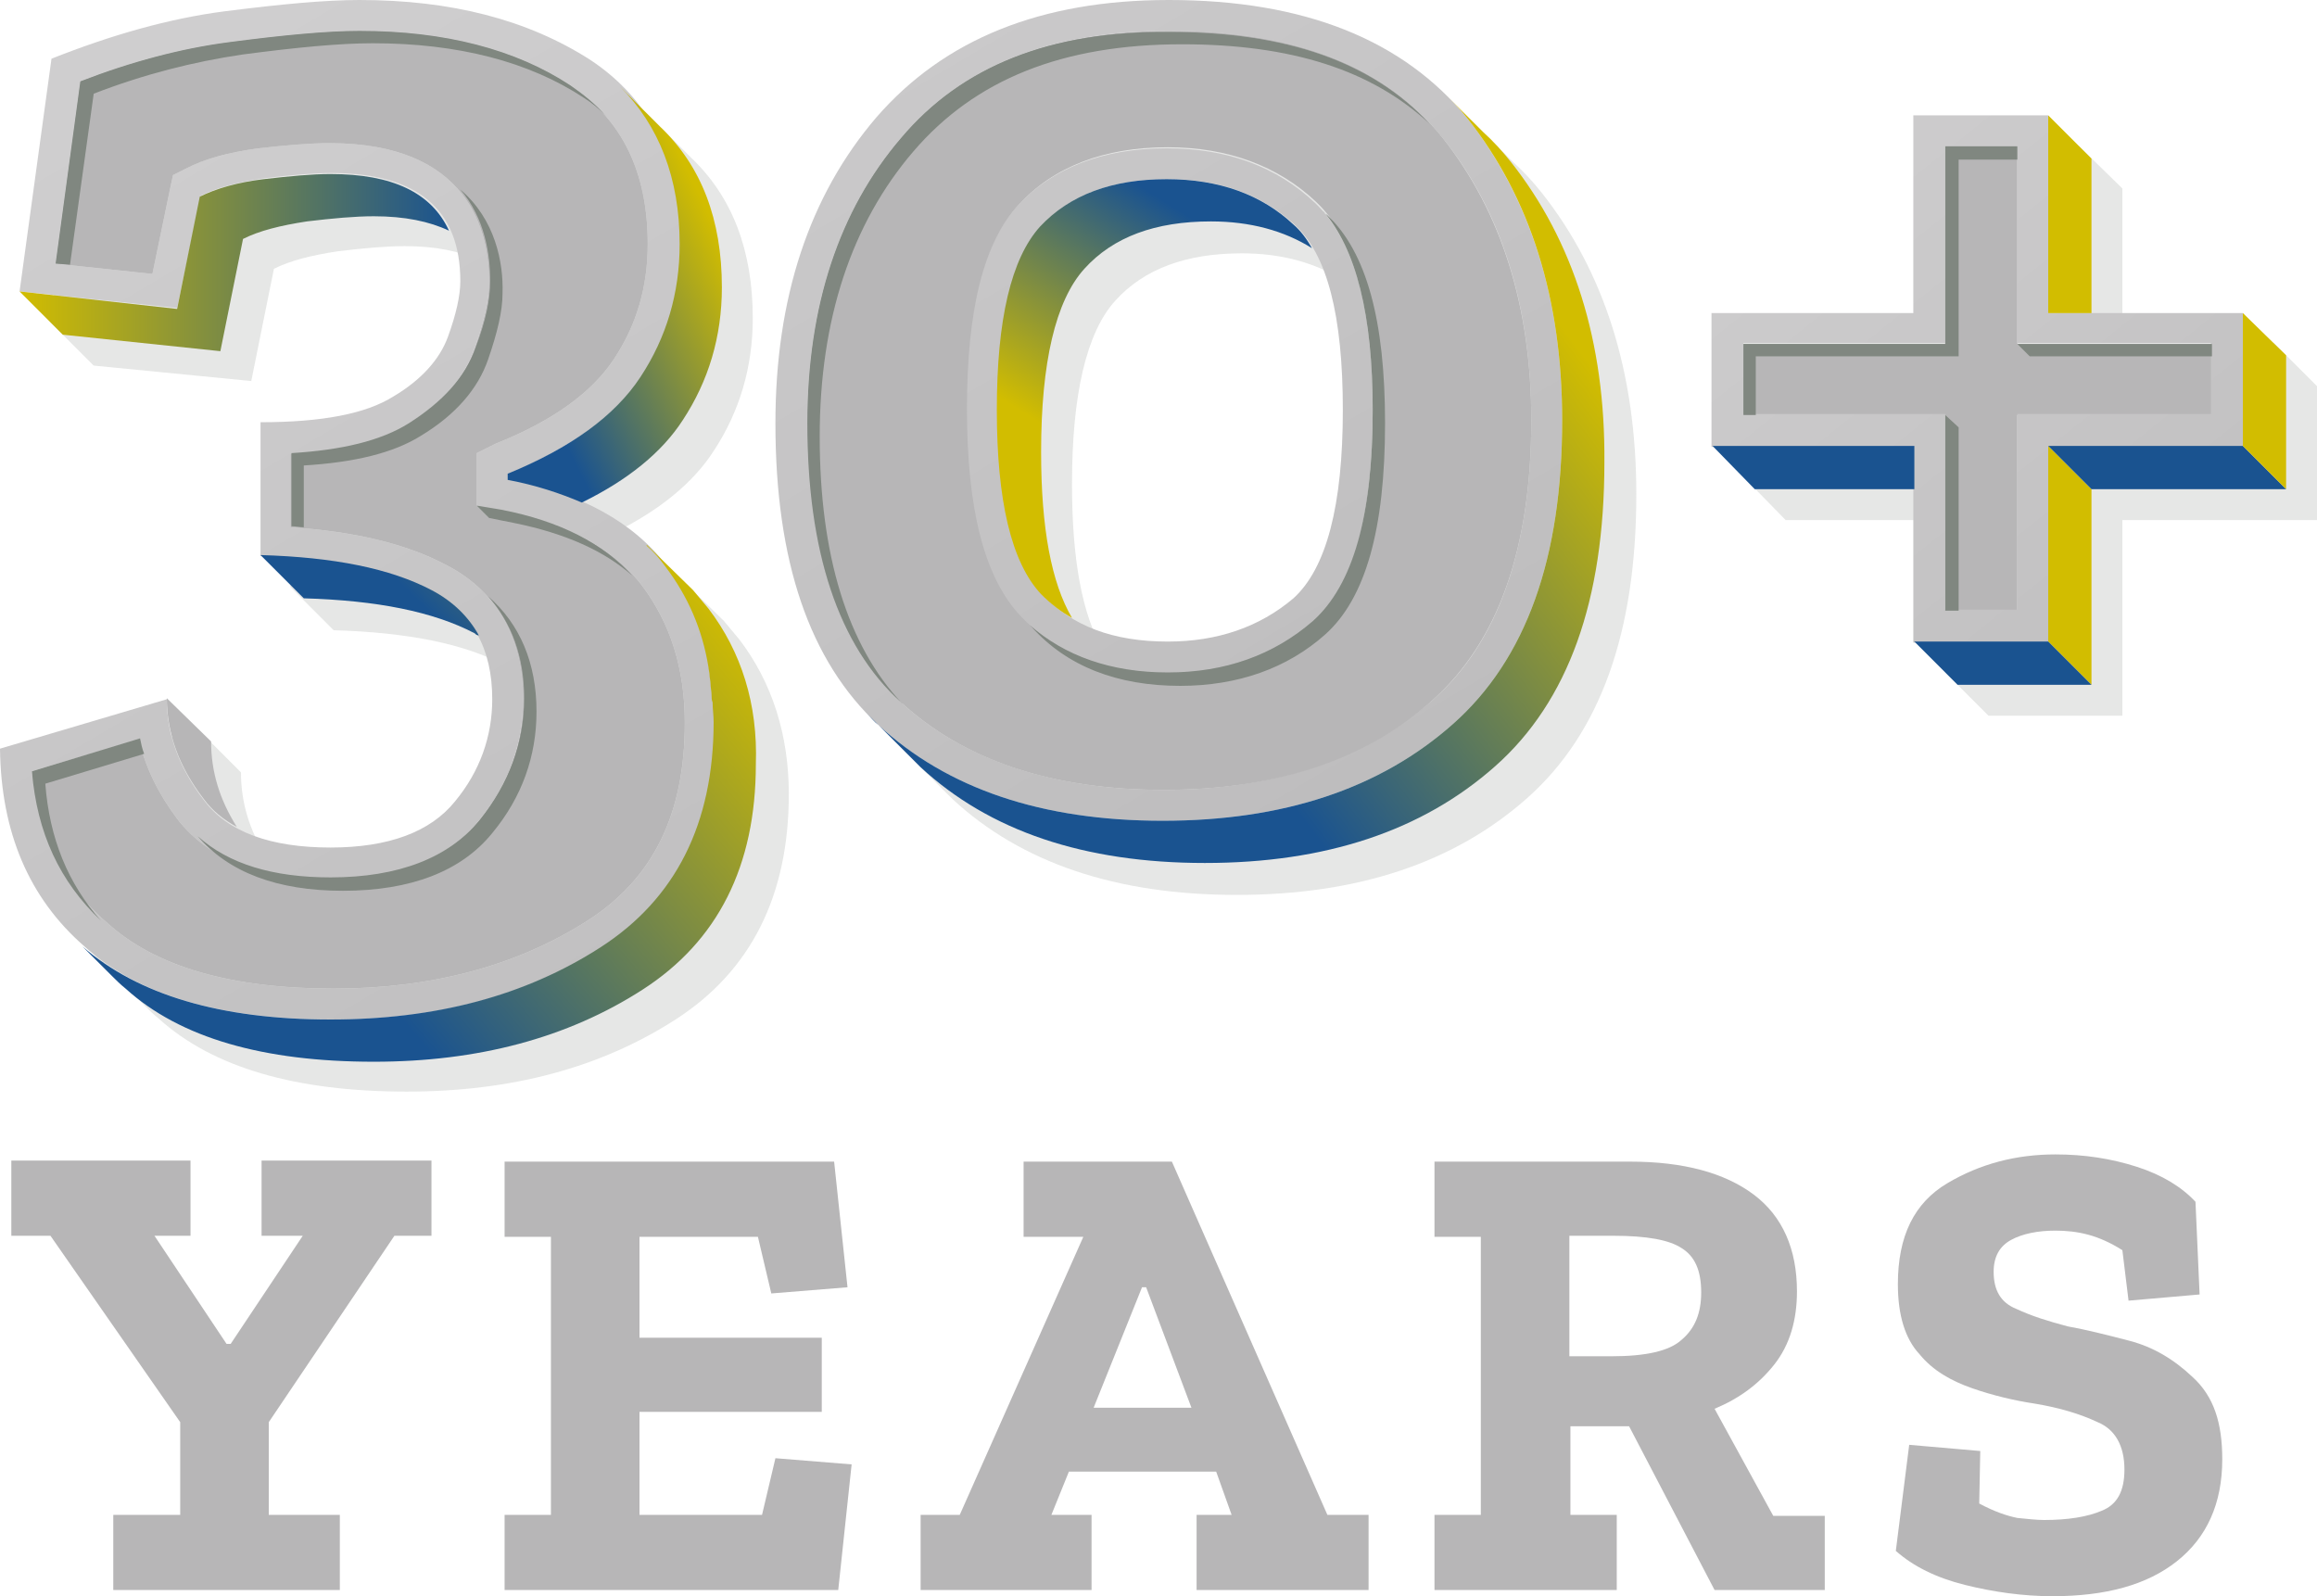
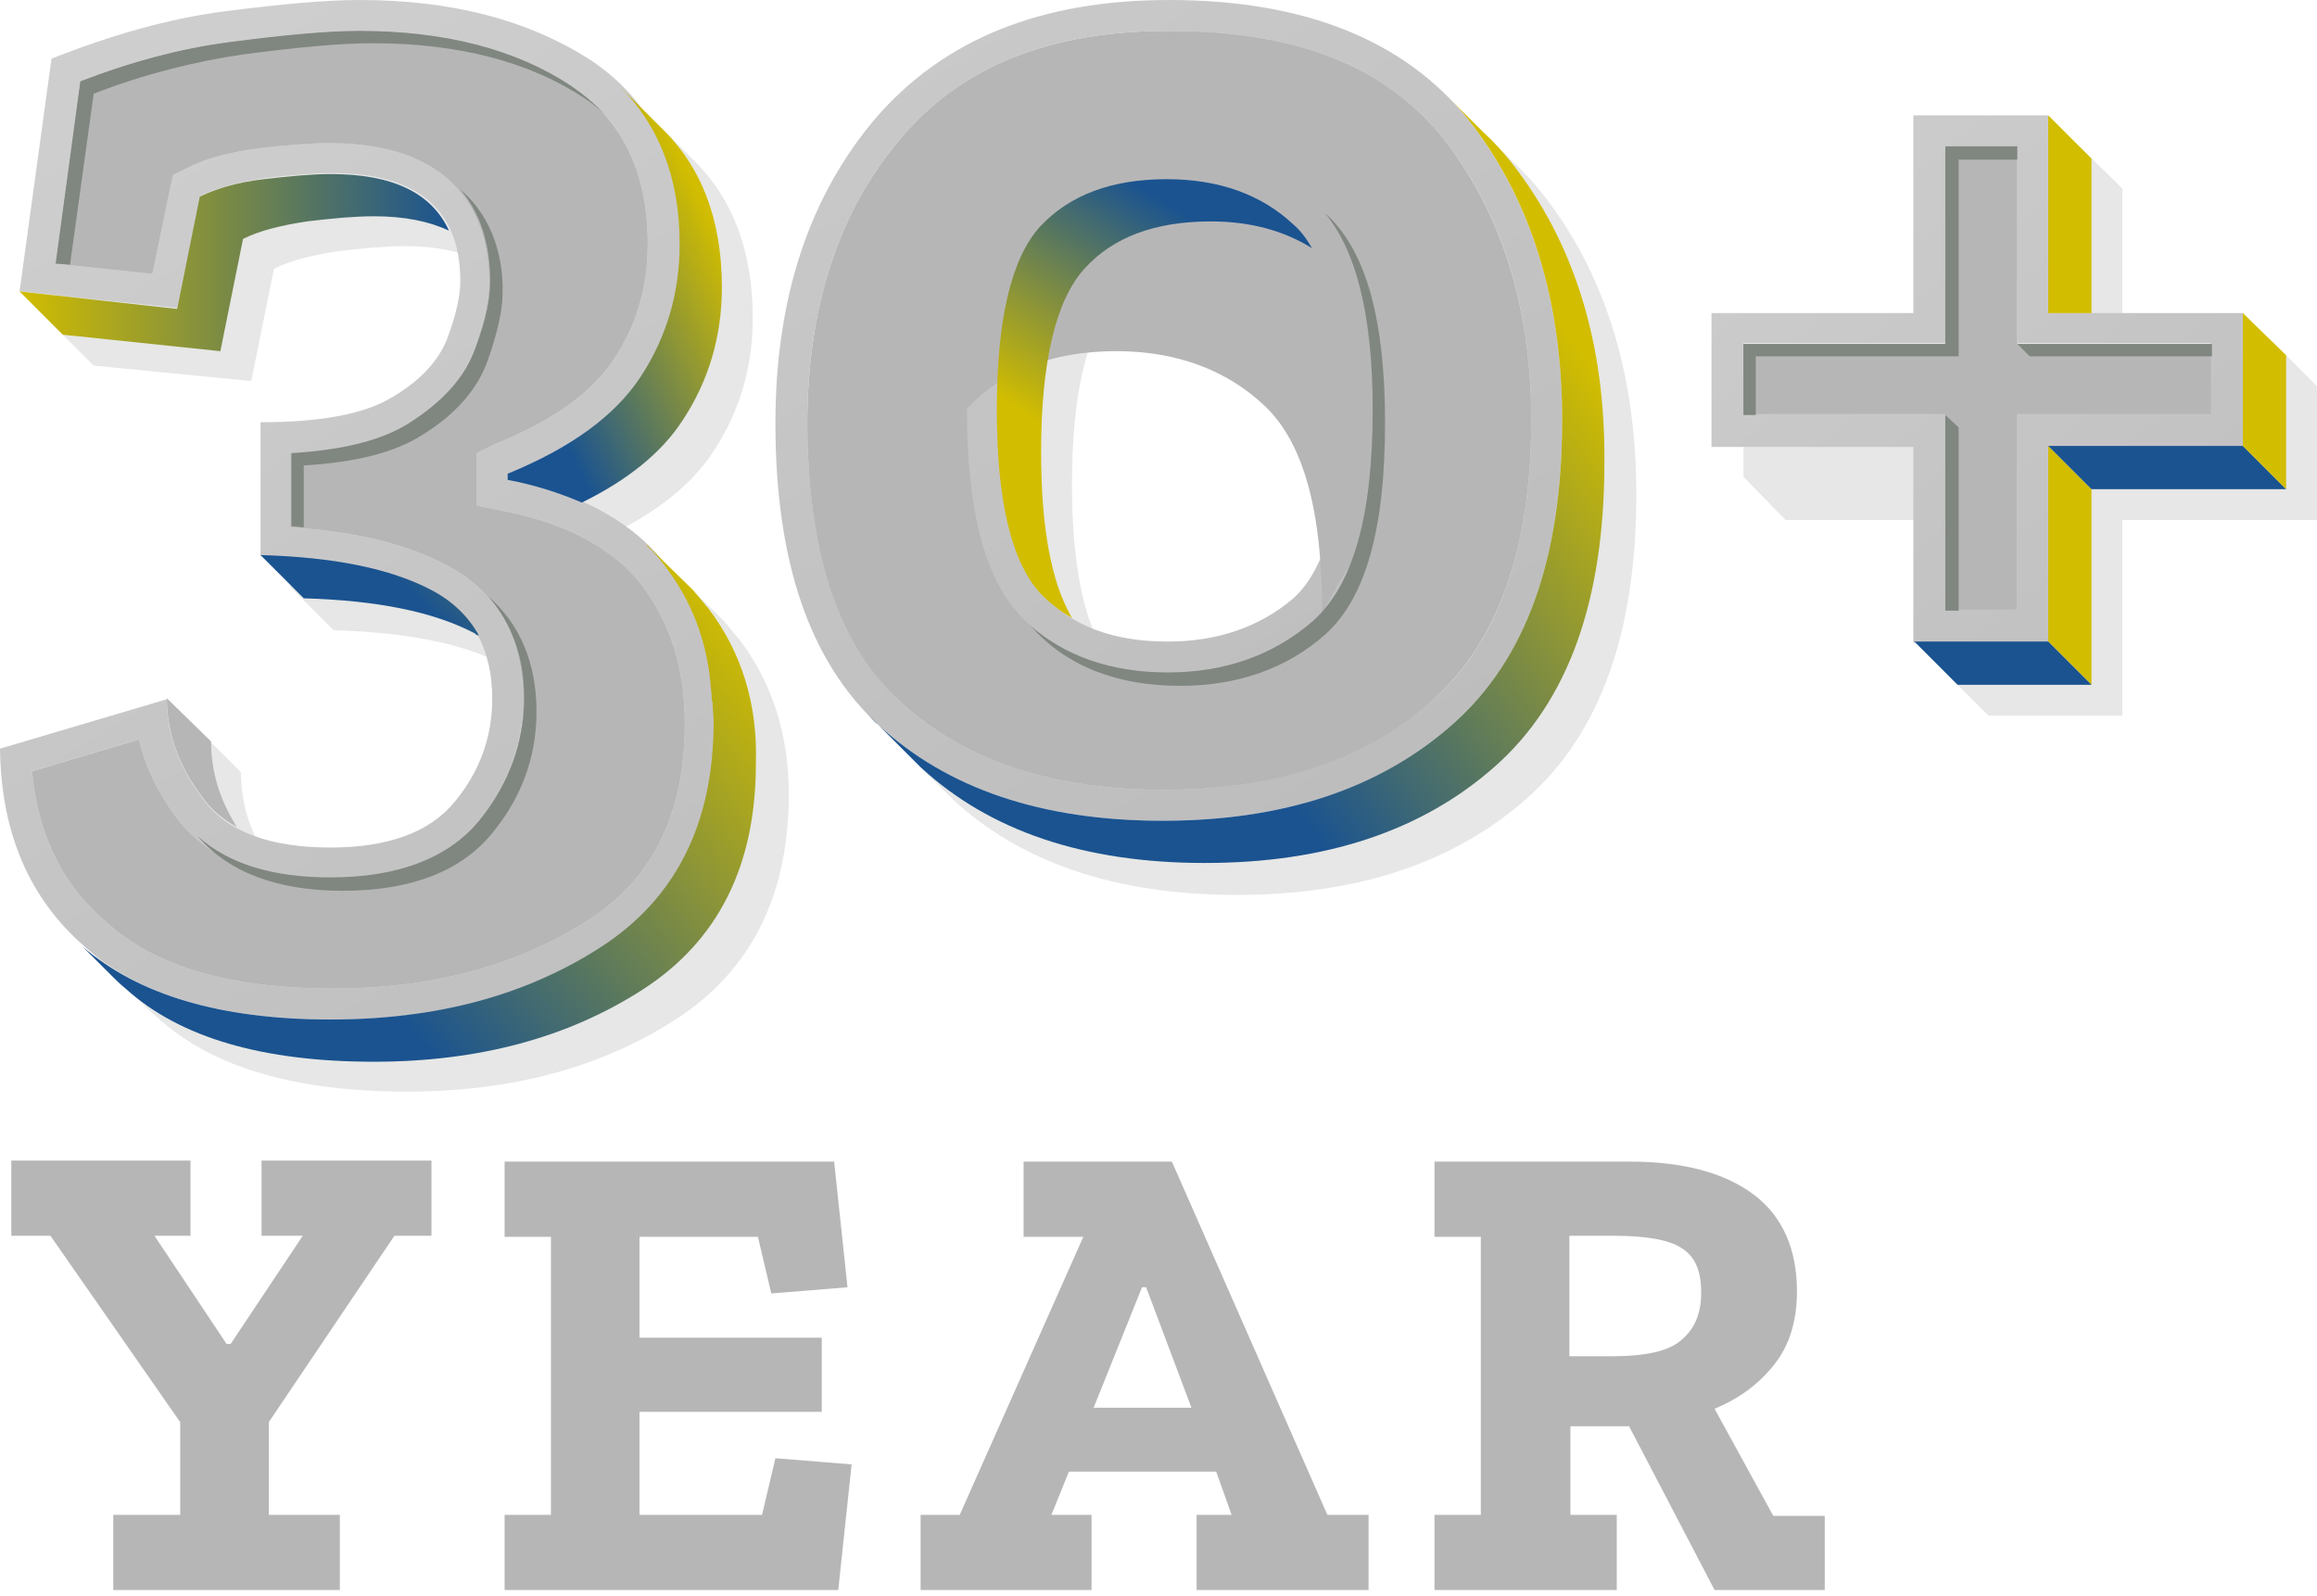
<svg xmlns="http://www.w3.org/2000/svg" version="1.1" id="Layer_1" x="0px" y="0px" viewBox="0 0 225 155" style="enable-background:new 0 0 225 155;" xml:space="preserve">
  <style type="text/css">
	.st0{opacity:0.2;}
	.st1{fill:#808780;}
	.st2{fill:#B7B6B7;}
	.st3{fill:url(#SVGID_1_);}
	.st4{fill:url(#SVGID_2_);}
	.st5{fill:url(#SVGID_3_);}
	.st6{fill:url(#SVGID_4_);}
	.st7{fill:url(#SVGID_5_);}
	.st8{fill:url(#SVGID_6_);}
	.st9{fill:#1A5390;}
	.st10{fill:url(#SVGID_7_);}
	.st11{fill:url(#SVGID_8_);}
	.st12{fill:#D2BD00;}
	.st13{fill:url(#SVGID_9_);}
</style>
  <g>
    <g class="st0">
      <path class="st1" d="M149.7,18.7c-0.8-1-1.7-2-2.7-2.9l0,0l-3.8-3.8l0,0c-6.2-6-15-9-26.7-9c-12.4,0-21.8,3.8-28.4,11.4    c-6.5,7.6-9.8,17.5-9.8,29.7c0,12.6,3,22.1,9,28.3l0,0l4.9,4.9l0,0c0.1,0.1,0.2,0.2,0.3,0.3c6.7,6.2,15.9,9.3,27.6,9.3    c11.7,0,21.1-3.1,28.2-9.4c7.1-6.3,10.6-16.1,10.6-29.5C158.9,36.2,155.8,26.4,149.7,18.7z M133.3,42.8c0,9.3-1.6,15.4-4.8,18.3    c-3.2,2.9-7.3,4.3-12.1,4.3c-3.7,0-6.8-0.8-9.3-2.3h0c-2-3.4-3-8.7-3-16.1c0-8.7,1.4-14.7,4.2-17.8c2.8-3.1,6.9-4.6,12.3-4.6    c3.8,0,7.1,0.9,9.8,2.6C132.3,30.4,133.3,35.6,133.3,42.8z" />
      <polygon class="st1" points="220.8,33.3 206.1,33.3 206.1,18.3 201.9,14.2 188.9,14.2 188.9,33.3 169.3,33.3 169.3,46.3     173.4,50.5 188.9,50.5 188.9,65.3 193.1,69.5 206.1,69.5 206.1,50.5 225,50.5 225,37.5   " />
      <path class="st1" d="M71.8,62.1c-0.5-0.6-1-1.2-1.5-1.8v0l-4.5-4.4l0,0.1c-1.7-1.7-3.8-3.1-6.3-4.2c0,0,0,0,0,0    c4.5-2.2,7.8-4.9,9.8-8c2.5-3.8,3.8-8.1,3.8-12.9c0-6.6-2-11.8-6-15.6l0,0l-3.9-3.9l0,0c-0.9-0.9-2-1.8-3.1-2.6    C54.2,4.9,46.8,3,37.9,3c-3.3,0-7.6,0.4-13.1,1.1c-5.4,0.7-11,2.3-16.8,4.6L4.9,31.3l4.2,4.2L24.4,37l2.2-10.9    c1.6-0.8,3.6-1.3,6.2-1.7c2.5-0.3,4.7-0.5,6.5-0.5c3,0,5.4,0.5,7.3,1.4c0.6,1.4,1,3,1,5c0,1.4-0.4,3.2-1.2,5.4    c-0.8,2.2-2.6,4.2-5.3,5.8c-2.7,1.7-7,2.5-12.9,2.5v13l4.2,4.2c7.1,0.2,12.7,1.3,16.6,3.4c0.1,0.1,0.2,0.2,0.4,0.2v0    c0.9,1.7,1.4,3.7,1.4,6.1c0,3.6-1.2,7-3.6,9.9c-2.4,3-6.5,4.5-12.1,4.5c-3.8,0-6.8-0.7-9.2-2c-1.7-2.7-2.5-5.4-2.5-8.3l-4.2-4.2    L3,75.6c0.1,7.7,2.6,13.9,7.6,18.6v0l3.5,3.5l0,0c0.4,0.4,0.8,0.8,1.3,1.2c5.3,4.8,13.4,7.1,24.1,7.1c10.1,0,18.8-2.3,26.1-7    c7.3-4.7,11-12,11-21.9C76.6,71.4,75,66.3,71.8,62.1z M67.6,57.9c-0.3-0.4-0.6-0.8-1-1.2C67,57.2,67.3,57.5,67.6,57.9z M23.6,81.5    c0.1,0.1,0.2,0.2,0.4,0.3C23.8,81.7,23.7,81.6,23.6,81.5z M24.5,82.3c0.4,0.3,0.9,0.6,1.4,0.9C25.4,82.9,24.9,82.6,24.5,82.3z" />
    </g>
    <polyline class="st2" points="195.9,14.2 195.9,30.4 195.9,33.4 198.9,33.4 214.8,33.4 214.8,40.3 198.9,40.3 195.9,40.3    195.9,43.3 195.9,59.3 188.9,59.3 188.9,43.3 188.9,40.3 185.9,40.3 169.3,40.3 169.3,33.4 185.9,33.4 188.9,33.4 188.9,30.4    188.9,14.2 195.9,14.2  " />
    <linearGradient id="SVGID_1_" gradientUnits="userSpaceOnUse" x1="10.088" y1="9.824" x2="95.897" y2="155.09">
      <stop offset="0" style="stop-color:#CFCECF" />
      <stop offset="1" style="stop-color:#B7B6B7" />
    </linearGradient>
    <path class="st3" d="M34.9,3c8.3,0,15.2,1.8,20.5,5.3c5,3.3,7.5,8.4,7.5,15.4c0,4.2-1.1,7.9-3.3,11.2c-2.2,3.3-6,6-11.5,8.2   L46.3,44v2v0.6v2.5l2.5,0.5c6.2,1.2,10.8,3.7,13.5,7.2c2.8,3.7,4.2,8.1,4.2,13.4c0,8.9-3.1,15.2-9.6,19.3c-6.8,4.3-15,6.5-24.5,6.5   c-9.9,0-17.3-2.1-22-6.4C6,85.9,3.7,81,3.1,74.9l10.4-3.1c0.6,2.7,1.9,5.3,3.7,7.7c3,3.9,7.9,5.8,14.8,5.8c6.6,0,11.5-1.9,14.5-5.6   c2.9-3.5,4.3-7.5,4.3-11.8c0-6-2.6-10.6-7.6-13.1c-3.8-2-8.8-3.2-15-3.6v-7.1c4.9-0.3,8.7-1.2,11.4-2.9c3.3-2,5.5-4.5,6.5-7.4   c0.9-2.6,1.4-4.7,1.4-6.4c0-5-2-13.5-15.5-13.5c-1.9,0-4.2,0.2-6.9,0.5c-2.9,0.4-5.2,1-7.1,2L16.8,17l-0.3,1.4l-1.7,8.2l-9.4-1   L7.8,7.9c4.9-1.9,9.8-3.2,14.4-3.8C27.5,3.4,31.8,3,34.9,3 M34.9,0c-3.3,0-7.6,0.4-13.1,1.1c-5.4,0.7-11,2.3-16.8,4.6L1.9,28.3   l15.3,1.6L19.5,19c1.6-0.8,3.6-1.3,6.2-1.7c2.5-0.3,4.7-0.5,6.5-0.5c8.3,0,12.5,3.5,12.5,10.5c0,1.4-0.4,3.2-1.2,5.4   c-0.8,2.2-2.6,4.2-5.3,5.8c-2.7,1.7-7,2.5-12.9,2.5v13c7.1,0.2,12.7,1.3,16.6,3.4c4,2.1,5.9,5.6,5.9,10.5c0,3.6-1.2,7-3.6,9.9   c-2.4,3-6.5,4.5-12.1,4.5c-5.8,0-10-1.5-12.3-4.6c-2.4-3.1-3.6-6.4-3.6-9.8L0,72.7c0.1,8.1,2.8,14.5,8.2,19.2   c5.3,4.8,13.4,7.1,24.1,7.1c10.1,0,18.8-2.3,26.2-7c7.3-4.7,11-12,11-21.9c0-5.9-1.6-11-4.8-15.2c-3.2-4.2-8.3-7-15.3-8.4V46   c6-2.5,10.3-5.6,12.9-9.4c2.5-3.8,3.8-8.1,3.8-12.9c0-8.1-2.9-14-8.8-17.9C51.2,1.9,43.8,0,34.9,0L34.9,0z" />
    <linearGradient id="SVGID_2_" gradientUnits="userSpaceOnUse" x1="73.24" y1="-27.169" x2="159.053" y2="118.105">
      <stop offset="0" style="stop-color:#CFCECF" />
      <stop offset="1" style="stop-color:#B7B6B7" />
    </linearGradient>
    <path class="st4" d="M113.5,3c12.3,0,21,3.4,26.6,10.4c5.7,7.1,8.6,16.3,8.6,27.4c0,12.4-3.2,21.6-9.6,27.2   c-6.5,5.7-15.3,8.7-26.1,8.7c-10.8,0-19.4-2.9-25.5-8.5c-6-5.6-9.1-14.7-9.1-27.1c0-11.4,3.1-20.7,9.1-27.7C93.4,6.4,102,3,113.5,3    M113.4,65.4c5.6,0,10.4-1.7,14.1-5c3.9-3.5,5.8-10.2,5.8-20.5c0-10-1.8-16.6-5.6-20.2c-3.7-3.5-8.5-5.3-14.4-5.3   c-6.2,0-11.1,1.9-14.5,5.6c-3.4,3.7-5,10.2-5,19.8c0,9.7,1.7,16.2,5.1,20C102.4,63.5,107.3,65.4,113.4,65.4 M113.5,0   c-12.4,0-21.8,3.8-28.4,11.4c-6.5,7.6-9.8,17.5-9.8,29.7c0,13.4,3.3,23.1,10,29.3c6.7,6.2,15.9,9.3,27.6,9.3   c11.7,0,21.1-3.1,28.2-9.4c7.1-6.3,10.6-16.1,10.6-29.5c0-11.8-3.1-21.5-9.2-29.3C136.3,3.9,126.7,0,113.5,0L113.5,0z M113.4,62.3   c-5.3,0-9.3-1.5-12.2-4.6c-2.9-3.1-4.3-9.1-4.3-17.9c0-8.7,1.4-14.7,4.2-17.8c2.8-3.1,6.9-4.6,12.3-4.6c5.1,0,9.1,1.5,12.3,4.4   s4.7,8.9,4.7,18c0,9.3-1.6,15.4-4.8,18.3C122.3,60.9,118.2,62.3,113.4,62.3L113.4,62.3z" />
    <linearGradient id="SVGID_3_" gradientUnits="userSpaceOnUse" x1="169.516" y1="8.827" x2="241.421" y2="98.286">
      <stop offset="0" style="stop-color:#CFCECF" />
      <stop offset="1" style="stop-color:#B7B6B7" />
    </linearGradient>
    <path class="st5" d="M195.9,14.2v16.1v3h3h15.8v6.9h-15.8h-3v3v16h-7v-16v-3h-3h-16.6v-6.9h16.6h3v-3V14.2H195.9 M198.9,11.2h-13.1   v19.2h-19.6v13h19.6v19h13.1v-19h18.9v-13h-18.9V11.2L198.9,11.2z" />
    <path class="st2" d="M41.9,120h-3.6l-12.2,18.1v9H33v7.3H11v-7.3h6.5v-9L4.9,120H1.1v-7.3h17.4v7.3H15l7,10.5h0.4l7-10.5h-4v-7.3   h16.5V120z" />
    <path class="st2" d="M81.4,154.4H49v-7.3h4.5v-27H49v-7.3h32l1.3,12.2l-7.4,0.6l-1.3-5.5H62.1v9.8h17.7v7.2H62.1v10H74l1.3-5.5   l7.4,0.6L81.4,154.4z" />
    <path class="st2" d="M132.9,154.4h-16.7v-7.3h3.4l-1.5-4.2h-14.3l-1.7,4.2h3.9v7.3H89.4v-7.3h3.8l12-27h-5.8v-7.3h14.4l15.1,34.3h4   V154.4z M115.7,136.7l-4.4-11.7h-0.4l-4.7,11.7H115.7z" />
    <path class="st2" d="M177.2,154.4h-10.7l-8.3-15.9h-5.7v8.6h4.5v7.3h-17.7v-7.3h4.5v-27h-4.5v-7.3h19c5.2,0,9.2,1.1,12,3.2   c2.8,2.1,4.2,5.3,4.2,9.4c0,2.8-0.7,5.2-2.2,7.1c-1.5,1.9-3.4,3.3-5.8,4.3l5.7,10.4h5V154.4z M165.2,125.5c0-2.1-0.6-3.5-1.9-4.3   c-1.2-0.8-3.4-1.2-6.6-1.2h-4.3v11.7h4.1c3.3,0,5.6-0.5,6.8-1.6C164.6,129,165.2,127.5,165.2,125.5z" />
-     <path class="st2" d="M215.8,141.7c0,4.3-1.5,7.6-4.4,9.9c-2.9,2.3-6.9,3.4-12.1,3.4c-2.8,0-5.7-0.4-8.5-1.1c-2.8-0.7-5-1.8-6.7-3.3   l1.3-10.3l6.9,0.6l-0.1,5.1c1.5,0.8,2.7,1.2,3.7,1.4c1,0.1,1.9,0.2,2.6,0.2c2.3,0,4.2-0.3,5.6-0.9c1.5-0.6,2.2-1.9,2.2-4   c0-2.3-0.9-3.9-2.6-4.6c-1.7-0.8-3.7-1.4-6.1-1.8c-2-0.3-4.1-0.8-6.1-1.5c-2-0.7-3.8-1.7-5.1-3.3c-1.4-1.5-2.1-3.8-2.1-6.8   c0-4.7,1.6-7.9,4.8-9.8c3.2-1.9,6.7-2.8,10.5-2.8c2.8,0,5.4,0.4,7.9,1.2c2.5,0.8,4.4,2,5.7,3.4l0.4,9l-6.9,0.6l-0.6-4.9   c-1.1-0.7-2.2-1.2-3.3-1.5c-1.1-0.3-2.2-0.4-3.2-0.4c-1.7,0-3.2,0.3-4.3,0.9c-1.1,0.6-1.7,1.6-1.7,3.1c0,1.8,0.7,3,2.2,3.6   c1.5,0.7,3.1,1.2,5,1.7c1.7,0.3,3.7,0.8,6,1.4c2.3,0.6,4.3,1.8,6.1,3.5C215,135.6,215.8,138.2,215.8,141.7z" />
    <g>
      <linearGradient id="SVGID_4_" gradientUnits="userSpaceOnUse" x1="58.095" y1="35.085" x2="37.915" y2="55.718">
        <stop offset="0" style="stop-color:#D2BD00" />
        <stop offset="1" style="stop-color:#1A5390" />
      </linearGradient>
      <path class="st6" d="M46.1,61.5c0.1,0.1,0.2,0.2,0.4,0.2c-1-1.8-2.5-3.3-4.6-4.4c-4-2.1-9.5-3.2-16.6-3.4l4.2,4.2    C36.6,58.3,42.1,59.4,46.1,61.5z" />
      <linearGradient id="SVGID_5_" gradientUnits="userSpaceOnUse" x1="69.892" y1="22.899" x2="49.798" y2="32.834">
        <stop offset="0" style="stop-color:#D2BD00" />
        <stop offset="1" style="stop-color:#1A5390" />
      </linearGradient>
      <path class="st7" d="M66,23.7c0,4.8-1.3,9.1-3.8,12.9c-2.5,3.8-6.8,6.9-12.9,9.4v0.6c2.7,0.5,5.1,1.3,7.2,2.2    c4.5-2.2,7.8-4.9,9.8-8c2.5-3.8,3.8-8.1,3.8-12.9c0-6.6-2-11.8-6-15.6l0,0l-3.9-3.9l0,0C64,12.2,66,17.3,66,23.7z" />
      <linearGradient id="SVGID_6_" gradientUnits="userSpaceOnUse" x1="1.931" y1="25.435" x2="43.616" y2="25.435">
        <stop offset="0" style="stop-color:#D2BD00" />
        <stop offset="1" style="stop-color:#1A5390" />
      </linearGradient>
      <path class="st8" d="M21.4,34.1l2.2-10.9c1.6-0.8,3.6-1.3,6.2-1.7c2.5-0.3,4.7-0.5,6.5-0.5c3,0,5.4,0.5,7.3,1.4    c-1.7-3.7-5.5-5.5-11.5-5.5c-1.8,0-3.9,0.2-6.5,0.5c-2.5,0.3-4.6,0.9-6.2,1.7l-2.2,10.9L1.9,28.3l4.2,4.2L21.4,34.1z" />
      <path class="st2" d="M16.2,67.8c0,3.4,1.2,6.7,3.6,9.8c0.8,1.1,1.9,2,3.2,2.7c-1.7-2.7-2.5-5.4-2.5-8.3L16.2,67.8z" />
    </g>
    <g>
-       <polygon class="st9" points="185.9,43.3 166.3,43.3 170.4,47.5 185.9,47.5   " />
-     </g>
+       </g>
    <path class="st2" d="M34.9,3c8.3,0,15.2,1.8,20.5,5.3c5,3.3,7.5,8.4,7.5,15.4c0,4.2-1.1,7.9-3.3,11.2c-2.2,3.3-6,6-11.5,8.2   L46.3,44v2v0.6v2.5l2.5,0.5c6.2,1.2,10.8,3.7,13.5,7.2c2.8,3.7,4.2,8.1,4.2,13.4c0,8.9-3.1,15.2-9.6,19.3c-6.8,4.3-15,6.5-24.5,6.5   c-9.9,0-17.3-2.1-22-6.4C6,85.9,3.7,81,3.1,74.9l10.4-3.1c0.6,2.7,1.9,5.3,3.7,7.7c3,3.9,7.9,5.8,14.8,5.8c6.6,0,11.5-1.9,14.5-5.6   c2.9-3.5,4.3-7.5,4.3-11.8c0-6-2.6-10.6-7.6-13.1c-3.8-2-8.8-3.2-15-3.6v-7.1c4.9-0.3,8.7-1.2,11.4-2.9c3.3-2,5.5-4.5,6.5-7.4   c0.9-2.6,1.4-4.7,1.4-6.4c0-5-2-13.5-15.5-13.5c-1.9,0-4.2,0.2-6.9,0.5c-2.9,0.4-5.2,1-7.1,2L16.8,17l-0.3,1.4l-1.7,8.2l-9.4-1   L7.8,7.9c4.9-1.9,9.8-3.2,14.4-3.8C27.5,3.4,31.8,3,34.9,3" />
-     <path class="st2" d="M140.1,13.4C134.5,6.4,125.8,3,113.5,3C102,3,93.4,6.4,87.5,13.4c-6,7-9.1,16.3-9.1,27.7   c0,12.4,3,21.6,9.1,27.1c6.1,5.6,14.6,8.5,25.5,8.5c10.9,0,19.7-2.9,26.1-8.7c6.4-5.7,9.6-14.8,9.6-27.2   C148.7,29.8,145.8,20.6,140.1,13.4z M127.5,60.3c-3.8,3.3-8.5,5-14.1,5c-6.1,0-11-1.9-14.4-5.6c-3.4-3.7-5.1-10.2-5.1-20   c0-9.6,1.6-16.1,5-19.8c3.4-3.7,8.3-5.6,14.5-5.6c5.8,0,10.7,1.8,14.4,5.3c3.8,3.6,5.6,10.2,5.6,20.2   C133.3,50.1,131.4,56.8,127.5,60.3z" />
+     <path class="st2" d="M140.1,13.4C134.5,6.4,125.8,3,113.5,3C102,3,93.4,6.4,87.5,13.4c-6,7-9.1,16.3-9.1,27.7   c0,12.4,3,21.6,9.1,27.1c6.1,5.6,14.6,8.5,25.5,8.5c10.9,0,19.7-2.9,26.1-8.7c6.4-5.7,9.6-14.8,9.6-27.2   C148.7,29.8,145.8,20.6,140.1,13.4z M127.5,60.3c-3.8,3.3-8.5,5-14.1,5c-6.1,0-11-1.9-14.4-5.6c-3.4-3.7-5.1-10.2-5.1-20   c3.4-3.7,8.3-5.6,14.5-5.6c5.8,0,10.7,1.8,14.4,5.3c3.8,3.6,5.6,10.2,5.6,20.2   C133.3,50.1,131.4,56.8,127.5,60.3z" />
    <g>
      <polygon class="st1" points="197.1,34.6 214.8,34.6 214.8,33.4 195.9,33.4   " />
      <polygon class="st1" points="170.5,34.6 187.1,34.6 190.2,34.6 190.2,31.6 190.2,15.5 195.9,15.5 195.9,14.2 188.9,14.2     188.9,30.4 188.9,33.4 185.9,33.4 169.3,33.4 169.3,40.3 170.5,40.3   " />
      <polygon class="st1" points="190.2,41.5 188.9,40.3 188.9,59.3 190.2,59.3   " />
    </g>
    <linearGradient id="SVGID_7_" gradientUnits="userSpaceOnUse" x1="153.31" y1="33.796" x2="114.236" y2="63.383">
      <stop offset="0" style="stop-color:#D2BD00" />
      <stop offset="1" style="stop-color:#1A5390" />
    </linearGradient>
    <path class="st10" d="M146.7,15.7c-0.8-1-1.7-2-2.7-2.9l0,0L140.2,9l0,0c0.8,0.8,1.6,1.6,2.3,2.5c6.1,7.7,9.2,17.5,9.2,29.3   c0,13.4-3.5,23.2-10.6,29.5c-7.1,6.3-16.5,9.4-28.2,9.4c-11.7,0-20.9-3.1-27.6-9.3c-0.4-0.3-0.7-0.7-1.1-1.1l0,0l4.9,4.9l0,0   c0.1,0.1,0.2,0.2,0.3,0.3c6.7,6.2,15.9,9.3,27.6,9.3c11.7,0,21.1-3.1,28.2-9.4c7.1-6.3,10.6-16.1,10.6-29.5   C155.9,33.2,152.8,23.4,146.7,15.7z" />
    <g>
      <linearGradient id="SVGID_8_" gradientUnits="userSpaceOnUse" x1="102.381" y1="41.943" x2="115.44" y2="21.003">
        <stop offset="0" style="stop-color:#D2BD00" />
        <stop offset="1" style="stop-color:#1A5390" />
      </linearGradient>
      <path class="st11" d="M104.1,60c-2-3.4-3-8.7-3-16.1c0-8.7,1.4-14.7,4.2-17.8c2.8-3.1,6.9-4.6,12.3-4.6c3.8,0,7.1,0.9,9.8,2.6    c-0.5-0.9-1.1-1.7-1.8-2.3c-3.1-2.9-7.2-4.4-12.3-4.4c-5.3,0-9.4,1.5-12.3,4.6c-2.8,3.1-4.2,9-4.2,17.8c0,8.8,1.4,14.8,4.3,17.9    C102,58.6,103,59.4,104.1,60z" />
    </g>
    <polygon class="st12" points="203.1,30.4 203.1,15.4 198.9,11.2 198.9,30.4  " />
    <polygon class="st12" points="198.9,43.3 203.1,47.5 203.1,66.5 198.9,62.3  " />
    <polygon class="st9" points="185.9,62.3 198.9,62.3 203.1,66.5 190.1,66.5  " />
    <polygon class="st9" points="203.1,47.5 198.9,43.3 217.8,43.3 222,47.5  " />
    <polygon class="st12" points="222,47.5 222,34.5 217.8,30.4 217.8,43.3  " />
    <g>
      <path class="st1" d="M33.3,86.5c6.6,0,11.5-1.9,14.5-5.6c2.9-3.5,4.3-7.5,4.3-11.8c0-4.7-1.6-8.5-4.7-11.2    c2.3,2.6,3.5,5.9,3.5,9.9c0,4.3-1.5,8.3-4.3,11.8c-3,3.7-7.9,5.6-14.5,5.6c-5.6,0-9.9-1.3-12.9-4C22.2,84.7,26.9,86.5,33.3,86.5z" />
      <path class="st1" d="M44.7,18.4c2.4,2.8,2.9,6.3,2.9,8.9c0,1.7-0.4,3.8-1.4,6.4c-1,2.9-3.2,5.3-6.5,7.4c-2.7,1.7-6.5,2.6-11.4,2.9    v7.1c0.4,0,0.8,0.1,1.2,0.1v-6c4.9-0.3,8.7-1.2,11.4-2.9c3.3-2,5.5-4.5,6.5-7.4c0.9-2.6,1.4-4.7,1.4-6.4    C48.9,25.5,48.1,21.3,44.7,18.4z" />
-       <path class="st1" d="M48.7,49.5l-1.2-0.2l-1.2-0.2l1.2,1.2l2.5,0.5c4.9,1,8.7,2.7,11.4,5.1C58.6,52.8,54.4,50.6,48.7,49.5z" />
      <path class="st1" d="M9.1,9.1C14,7.2,18.8,6,23.5,5.3c5.3-0.7,9.5-1.1,12.7-1.1c8.3,0,15.2,1.8,20.5,5.3c0.8,0.5,1.5,1.1,2.1,1.7    c-1-1.1-2.1-2-3.4-2.9C50.1,4.8,43.2,3,34.9,3c-3.1,0-7.4,0.4-12.7,1.1C17.6,4.7,12.7,6,7.8,7.9L5.4,25.6l1.4,0.1L9.1,9.1z" />
-       <path class="st1" d="M4.4,76.1l9.6-2.9c-0.2-0.5-0.3-1-0.4-1.5L3.1,74.9c0.5,6,2.7,10.7,6.7,14.5C6.6,85.8,4.8,81.4,4.4,76.1z" />
    </g>
    <g>
      <path class="st1" d="M114.6,66.6c5.6,0,10.4-1.7,14.1-5c3.9-3.5,5.8-10.2,5.8-20.5c0-10-1.8-16.6-5.6-20.2    c-0.1-0.1-0.3-0.2-0.4-0.4c3.2,3.7,4.8,10.1,4.8,19.3c0,10.3-1.9,17-5.8,20.5c-3.8,3.3-8.5,5-14.1,5c-5.5,0-10-1.6-13.4-4.6    c0.1,0.1,0.1,0.1,0.2,0.2C103.6,64.7,108.5,66.6,114.6,66.6z" />
-       <path class="st1" d="M79.6,42.4c0-11.4,3.1-20.7,9.1-27.7c6-7,14.5-10.4,26.1-10.4c10.6,0,18.4,2.5,24,7.7    c-5.6-6-13.9-8.9-25.3-8.9C102,3,93.4,6.4,87.5,13.4c-6,7-9.1,16.3-9.1,27.7c0,12.4,3,21.6,9.1,27.1c0,0,0.1,0,0.1,0.1    C82.3,62.7,79.6,53.9,79.6,42.4z" />
    </g>
    <linearGradient id="SVGID_9_" gradientUnits="userSpaceOnUse" x1="73.01" y1="61.581" x2="34.82" y2="94.122">
      <stop offset="0" style="stop-color:#D2BD00" />
      <stop offset="1" style="stop-color:#1A5390" />
    </linearGradient>
    <path class="st13" d="M68.8,59.1c-0.5-0.6-1-1.2-1.5-1.8v0l-4.5-4.4l0,0.1c0.7,0.6,1.3,1.3,1.8,2c2.2,2.9,3.6,6.1,4.2,9.8   c0,0.2,0.1,0.5,0.1,0.7c0,0.3,0.1,0.6,0.1,0.9c0,0.4,0.1,0.7,0.1,1.1c0,0.2,0,0.5,0.1,0.7c0,0.6,0.1,1.3,0.1,1.9   c0,9.9-3.7,17.2-11,21.9c-7.3,4.7-16,7-26.2,7c-10.7,0-18.7-2.4-24.1-7.1c-0.2-0.2-0.4-0.4-0.6-0.6v0l3.5,3.5l0,0   c0.4,0.4,0.8,0.8,1.3,1.2c5.3,4.8,13.4,7.1,24.1,7.1c10.1,0,18.8-2.3,26.1-7c7.3-4.7,11-12,11-21.9C73.6,68.4,72,63.3,68.8,59.1z" />
  </g>
</svg>